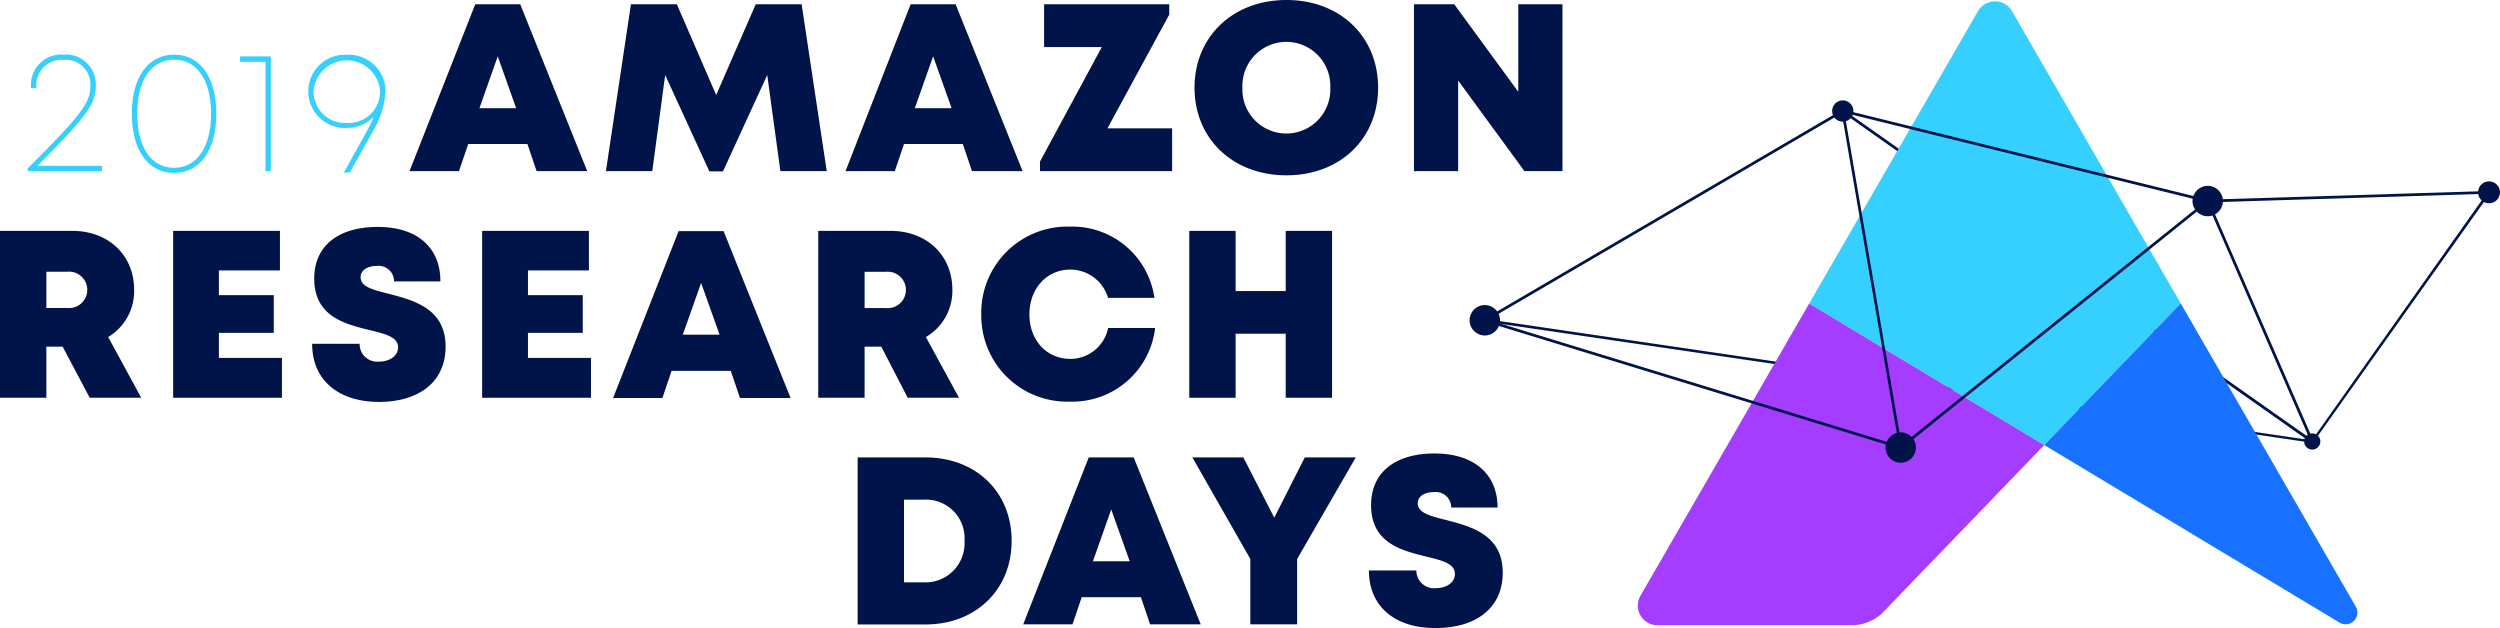
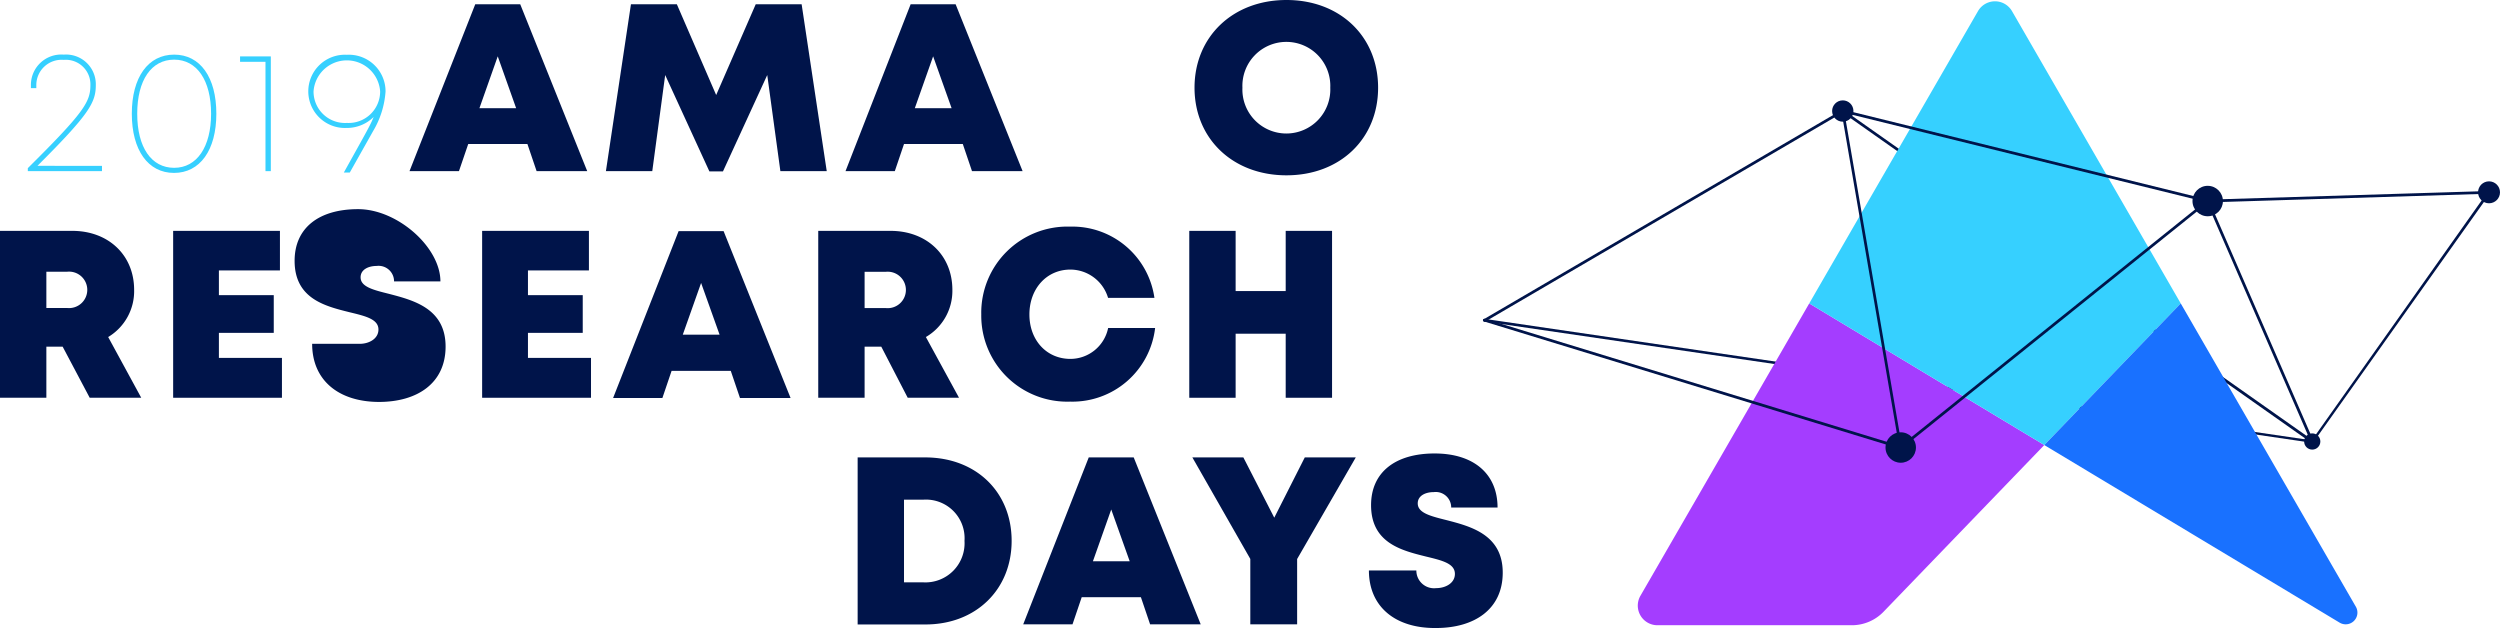
<svg xmlns="http://www.w3.org/2000/svg" viewBox="0 0 323.56 81.33">
  <defs>
    <style>.a{fill:#00144a;}.b{fill:#a43dff;}.c{fill:#36d0ff;}.d{fill:#1971ff;}</style>
  </defs>
  <title>ard-logo</title>
  <path class="a" d="M299.26,57.31h0L192.15,41.62a.18.18,0,1,1,0-.35L299.28,57a.17.17,0,0,1,.15.2A.17.17,0,0,1,299.26,57.31Z" />
  <path class="a" d="M299.26,57.31a.23.23,0,0,1-.11,0L238.39,14.51a.18.18,0,1,1,.21-.29L299.36,57a.18.18,0,0,1,0,.25A.16.16,0,0,1,299.26,57.31Z" />
  <path class="b" d="M212.31,77.11a2.54,2.54,0,0,0,2.2,3.81h25.16a5.7,5.7,0,0,0,4.11-1.75l20.8-21.57L234.16,39.27Z" />
  <path class="c" d="M260.4,1.44a2.54,2.54,0,0,0-4.4,0L234.16,39.27,264.58,57.6l17.66-18.33Z" />
  <path class="d" d="M304.93,78.57l-22.69-39.3L264.58,57.6l38.25,23A1.52,1.52,0,0,0,304.93,78.57Z" />
  <path class="a" d="M246,58.1a.18.18,0,0,1-.12-.32l39.74-31.9a.18.18,0,0,1,.25,0,.19.19,0,0,1,0,.26l-39.73,31.9A.25.25,0,0,1,246,58.1Z" />
  <path class="a" d="M285.73,26.2a.19.19,0,0,1-.18-.18.18.18,0,0,1,.18-.18l36.41-1.12a.16.16,0,0,1,.18.17.17.17,0,0,1-.17.18L285.74,26.2Z" />
  <path class="a" d="M299.26,57.31a.19.19,0,0,1-.17-.1L285.57,26.09a.18.18,0,0,1,.09-.24.18.18,0,0,1,.24.1l13.52,31.11a.18.18,0,0,1-.09.24Z" />
  <path class="a" d="M246,58.1h-.06L192.12,41.62a.18.18,0,1,1,.11-.34l53.82,16.47a.18.18,0,0,1,.12.22A.19.19,0,0,1,246,58.1Z" />
  <path class="a" d="M246,58.1a.17.17,0,0,1-.18-.15l-7.5-43.55a.18.18,0,0,1,.15-.21.17.17,0,0,1,.2.14l7.5,43.56a.17.17,0,0,1-.14.2Z" />
  <path class="a" d="M285.73,26.2h0L238.45,14.54a.19.19,0,0,1-.13-.22.19.19,0,0,1,.22-.13l47.24,11.65a.18.18,0,0,1,0,.36Z" />
  <circle class="a" cx="246" cy="57.92" r="1.97" />
  <path class="a" d="M299.26,57.31a.2.2,0,0,1-.11,0,.18.18,0,0,1,0-.25L322,24.79a.18.18,0,0,1,.29.21L299.4,57.24A.16.16,0,0,1,299.26,57.31Z" />
  <circle class="a" cx="285.73" cy="26.02" r="1.97" />
  <circle class="a" cx="322.14" cy="24.89" r="1.42" />
  <path class="a" d="M192.17,41.63a.18.18,0,0,1-.09-.34l46.33-27.08a.17.17,0,0,1,.24.07.18.18,0,0,1-.06.24L192.26,41.6A.14.14,0,0,1,192.17,41.63Z" />
-   <circle class="a" cx="192.17" cy="41.45" r="1.97" />
  <circle class="a" cx="299.26" cy="57.14" r="1.05" />
  <circle class="a" cx="238.5" cy="14.37" r="1.38" />
  <path class="a" d="M68.26,18.64H60.6l-1.2,3.51H53L61.51.55h5.82L76,22.15H69.45ZM64.42,7.29,62.05,14H66.8Z" />
  <path class="a" d="M101,22.15,99.3,9.71,93.57,22.18H91.81L86.09,9.71,84.42,22.15h-6L81.66.55H87.6L92.69,12.3,97.81.55h5.94L107,22.15Z" />
  <path class="a" d="M124.61,18.64H117l-1.19,3.51h-6.38L117.86.55h5.82l8.67,21.6H125.8ZM120.77,7.29,118.4,14h4.76Z" />
-   <path class="a" d="M151.7,16.61v5.54H134.6V20.91l8-14.82h-7.47V.55h16.2V1.89l-8,14.72Z" />
  <path class="a" d="M166.5,22.69c-6.94,0-11.9-4.74-11.9-11.34S159.56,0,166.5,0s11.86,4.73,11.86,11.35-4.93,11.34-11.86,11.34Zm5.67-11.34a5.69,5.69,0,1,0-11.37,0,5.69,5.69,0,1,0,11.37,0Z" />
-   <path class="a" d="M202.22.55v21.6H197.3l-8.58-11.73V22.15H183V.55h5.21l8.29,11.33V.55Z" />
  <path class="a" d="M8.11,44.87H6v6.61H0V29.88H9.36c4.66,0,8,3.13,8,7.64A6.92,6.92,0,0,1,14,43.62l4.28,7.86H11.61ZM6,39.86H8.67a2.36,2.36,0,1,0,0-4.69H6Z" />
  <path class="a" d="M36.49,46.32v5.16H22.41V29.88H36.23V35h-7.9V38.2h7.1v4.88h-7.1v3.24Z" />
-   <path class="a" d="M40.4,44.5h6.14a2.29,2.29,0,0,0,2.54,2.3c1.25,0,2.44-.67,2.44-1.85,0-1.35-1.68-1.74-3.74-2.24-3.12-.78-7.11-1.73-7.11-6.65,0-4.26,3.13-6.69,8.22-6.69S57,32,57,36.42h-6a2,2,0,0,0-2.25-2c-1.06,0-2.08.46-2.08,1.47,0,1.23,1.63,1.63,3.67,2.14,3.17.83,7.33,1.89,7.33,6.82,0,4.72-3.62,7.17-8.64,7.17C43.81,52,40.4,49.21,40.4,44.5Z" />
+   <path class="a" d="M40.4,44.5h6.14c1.25,0,2.44-.67,2.44-1.85,0-1.35-1.68-1.74-3.74-2.24-3.12-.78-7.11-1.73-7.11-6.65,0-4.26,3.13-6.69,8.22-6.69S57,32,57,36.42h-6a2,2,0,0,0-2.25-2c-1.06,0-2.08.46-2.08,1.47,0,1.23,1.63,1.63,3.67,2.14,3.17.83,7.33,1.89,7.33,6.82,0,4.72-3.62,7.17-8.64,7.17C43.81,52,40.4,49.21,40.4,44.5Z" />
  <path class="a" d="M76.49,46.32v5.16H62.4V29.88H76.22V35H68.33V38.2h7.09v4.88H68.33v3.24Z" />
  <path class="a" d="M94.58,48H86.92l-1.19,3.51H79.35l8.48-21.6h5.82l8.67,21.6H95.77ZM90.74,36.62l-2.37,6.69h4.76Z" />
  <path class="a" d="M114.06,44.87H111.9v6.61h-6V29.88h9.36c4.66,0,8,3.13,8,7.64a6.91,6.91,0,0,1-3.43,6.1l4.29,7.86h-6.64Zm-2.16-5h2.72a2.36,2.36,0,1,0,0-4.69H111.9Z" />
  <path class="a" d="M127,40.7a11.15,11.15,0,0,1,11.49-11.37,10.73,10.73,0,0,1,10.92,9.22h-6a5.11,5.11,0,0,0-4.88-3.66c-3.06,0-5.3,2.46-5.3,5.81s2.24,5.75,5.3,5.75a5,5,0,0,0,4.89-4h6.08a10.78,10.78,0,0,1-11,9.53A11.13,11.13,0,0,1,127,40.7Z" />
  <path class="a" d="M172.4,29.88v21.6h-6V43.19h-6.48v8.29h-6V29.88h6v7.79h6.48V29.88Z" />
  <path class="a" d="M130.93,70c0,6.31-4.63,10.82-11.15,10.82H111V59.2h8.74C126.32,59.2,130.93,63.67,130.93,70Zm-6.1,0a5,5,0,0,0-5.33-5.33H117v10.7h2.49A5.07,5.07,0,0,0,124.83,70Z" />
  <path class="a" d="M147.66,77.29H140l-1.19,3.51h-6.38l8.48-21.6h5.82l8.67,21.6h-6.55Zm-3.84-11.35-2.37,6.7h4.76Z" />
  <path class="a" d="M167.88,72.35V80.8h-6.06V72.34l-7.5-13.14h6.6l4,7.8,3.95-7.8h6.6Z" />
  <path class="a" d="M177.17,73.83h6.14a2.29,2.29,0,0,0,2.55,2.29c1.25,0,2.44-.66,2.44-1.84,0-1.36-1.68-1.75-3.74-2.25-3.12-.78-7.11-1.73-7.11-6.65,0-4.25,3.13-6.69,8.22-6.69s8.15,2.66,8.15,7h-6a2,2,0,0,0-2.25-2c-1.06,0-2.08.45-2.08,1.46,0,1.23,1.63,1.64,3.66,2.15,3.18.82,7.34,1.88,7.34,6.81,0,4.72-3.63,7.17-8.64,7.17C180.59,81.33,177.17,78.53,177.17,73.83Z" />
  <path class="c" d="M13.2,21.47v.68H3.6v-.39c7.32-7.25,8.1-8.59,8.1-10.75A3.18,3.18,0,0,0,8.25,7.75,3.27,3.27,0,0,0,4.7,11v.41H4V11A3.93,3.93,0,0,1,8.25,7.07,3.85,3.85,0,0,1,12.4,11c0,2.26-.81,3.74-7.55,10.46Z" />
  <path class="c" d="M17.06,14.72c0-4.72,2.11-7.65,5.48-7.65S28,10,28,14.72s-2.12,7.66-5.48,7.66S17.06,19.43,17.06,14.72Zm10.26,0c0-4.32-1.83-7-4.78-7s-4.78,2.65-4.78,7,1.83,7,4.78,7S27.32,19,27.32,14.72Z" />
  <path class="c" d="M35.05,7.3V22.15h-.69V8H31.07V7.3Z" />
  <path class="c" d="M49.9,11.84A11.56,11.56,0,0,1,48.27,17l-3,5.33H44.5c3-5.4,3.43-6.12,3.86-7.19a4.94,4.94,0,0,1-3.54,1.42,4.74,4.74,0,1,1,.07-9.47A4.75,4.75,0,0,1,49.9,11.84Zm-.7,0a4.32,4.32,0,0,0-8.62,0,4.07,4.07,0,0,0,4.31,4.07A4.08,4.08,0,0,0,49.2,11.84Z" />
</svg>